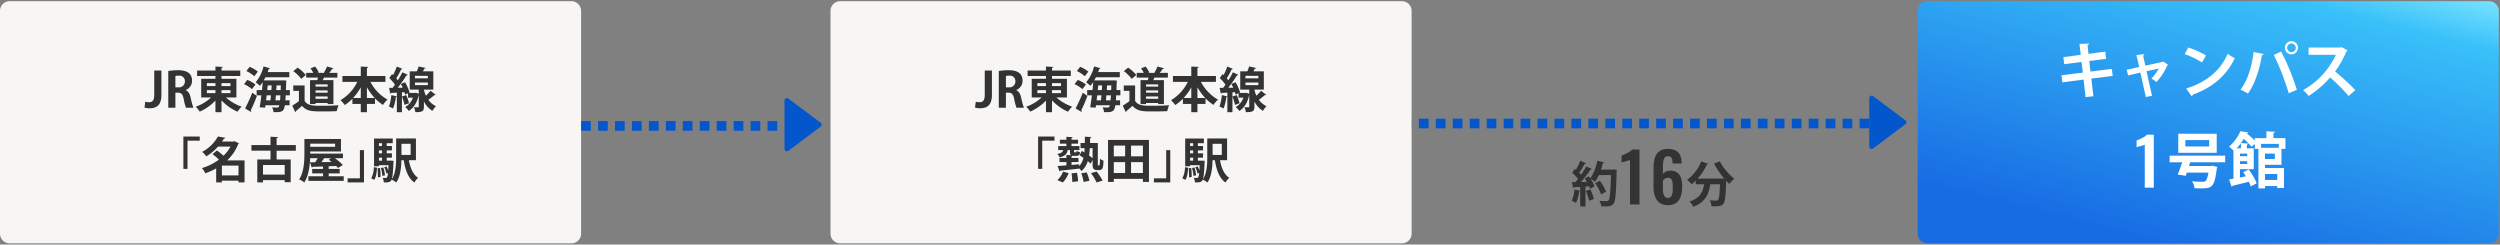
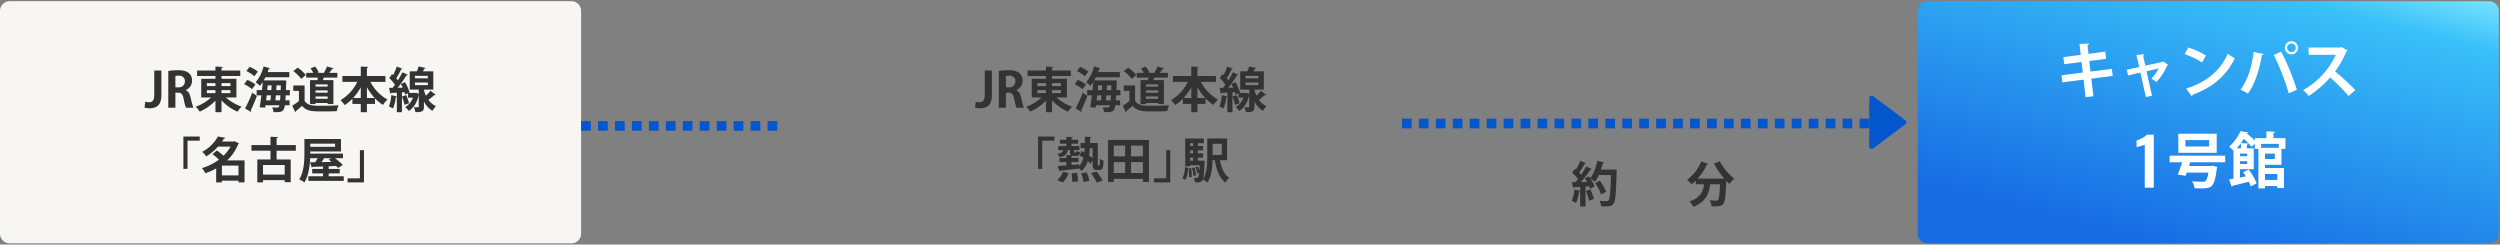
<svg xmlns="http://www.w3.org/2000/svg" width="1032.5" height="101" viewBox="0 0 1032.5 101">
  <rect x="0" y="0" width="1032.5" height="101" fill="#808080" stroke="none" />
  <defs>
    <linearGradient id="a" x1="0.388" y1="1" x2="1" gradientUnits="objectBoundingBox">
      <stop offset="0" stop-color="#176be3" />
      <stop offset="0.845" stop-color="#39c0f9" />
      <stop offset="1" stop-color="#77e3ff" />
    </linearGradient>
  </defs>
  <g transform="translate(-182 -2644.5)">
    <path d="M5.1-9.68l-.56.02h-9.9a23.118,23.118,0,0,0,3.84-5.88.52.52,0,0,0,.6-.22l-2.94-1a17.633,17.633,0,0,1-5.88,7.6,18.285,18.285,0,0,1,1.9,1.82,19.135,19.135,0,0,0,1.7-1.48v1.5h3.42c-.4,2.94-1.46,5.6-6,7.1a8.327,8.327,0,0,1,1.56,2.2c5.38-2.06,6.44-5.66,7-9.3H3.88C3.7-3.1,3.48-1.3,3.08-.86a.968.968,0,0,1-.82.28C1.76-.58.7-.6-.4-.68A5.83,5.83,0,0,1,.38,1.74c.46.02.92.02,1.36.02,2.22,0,2.9-.24,3.54-1.04.7-.84.94-3.22,1.16-9.48.44.46.88.9,1.3,1.3A11.611,11.611,0,0,1,9.78-9.62a23.445,23.445,0,0,1-6-7.18l-2.36.94A33.5,33.5,0,0,0,5.66-9.64Z" transform="translate(888.484 2727.934)" fill="#333" />
-     <path d="M-9.254,0h3.892V-22.68h-3c-.952,1.12-3.36,2.128-4.4,2.492V-17.3c.476-.224,3.052-.812,3.5-1.092ZM6.37.308c4.424,0,5.908-3.276,5.908-7.728,0-3.808-1.232-6.58-4.9-6.524a3.556,3.556,0,0,0-3.052,1.4v-2.688c0-3.444.56-4.676,2.044-4.676,1.6,0,1.932,1.008,1.932,3.024h3.724v-.364c-.056-3.668-1.736-5.684-5.684-5.684-4.648,0-5.908,3.444-5.908,7.84V-7.14C.434-2.912,2.17.308,6.37.308Zm.028-3c-1.6,0-2.072-1.652-2.072-3.556V-9.8A2.455,2.455,0,0,1,6.37-11c1.988,0,2.016,1.876,2.016,4.312C8.386-4.284,7.994-2.688,6.4-2.688Z" transform="translate(864.466 2728.934)" fill="#333" />
    <path d="M7.12-13.4H2.4a26.872,26.872,0,0,0,.8-2.66c.3.02.48-.08.54-.26L.9-17.04A20.08,20.08,0,0,1-1.98-9.76c-.2-.3-.38-.58-.58-.86-.52.26-1.06.52-1.7.86.3.46.6.96.9,1.46l-2.5.04a45.4,45.4,0,0,0,3.94-5.16.679.679,0,0,0,.58-.2L-3.68-14.7A36.6,36.6,0,0,1-5.8-11.28q-.33-.39-.78-.84a31.861,31.861,0,0,0,2.28-3.7.521.521,0,0,0,.54-.22l-2.4-.98a21.329,21.329,0,0,1-1.8,3.66l-.44-.36-1.1,1.64A18.056,18.056,0,0,1-7.06-9.56c-.36.48-.72.92-1.06,1.34H-9.58l.46,2.4a.43.43,0,0,0,.38-.28c.72-.04,1.58-.08,2.56-.14v1.62L-8.54-5.2A15.889,15.889,0,0,1-9.66-.48,10.528,10.528,0,0,1-7.88.4a17.866,17.866,0,0,0,1.3-4.8c.18.02.34-.02.4-.14V1.84h2.2V-6.38l1.5-.1A8.538,8.538,0,0,1-2.1-5.44c.58-.32,1.16-.64,1.84-1A14.742,14.742,0,0,0-1.88-9.58,12.031,12.031,0,0,1-.06-8.34a16.624,16.624,0,0,0,1.58-2.8H6.54c-.2,6.9-.42,9.82-1,10.42a.952.952,0,0,1-.86.34c-.52,0-1.66,0-2.92-.1a5.322,5.322,0,0,1,.76,2.26c.56.02,1.12.04,1.66.04,2.08,0,2.8-.28,3.44-1.18C8.4-.38,8.64-3.52,8.88-12.56c.02-.26.04-.58.04-.78l-1.28-.08ZM-.02-7.8A18.787,18.787,0,0,1,2.44-3.16l2.1-1.08A19.223,19.223,0,0,0,1.92-8.78ZM-.5-1.26A26.643,26.643,0,0,0-1.94-5.2l-1.88.62A25.242,25.242,0,0,1-2.48-.52Z" transform="translate(840.792 2727.934)" fill="#333" />
    <path d="M4,0H236a4,4,0,0,1,4,4V96a4,4,0,0,1-4,4H4a4,4,0,0,1-4-4V4A4,4,0,0,1,4,0Z" transform="translate(182 2645)" fill="#f7f6f4" />
    <path d="M4,0H236a4,4,0,0,1,4,4V96a4,4,0,0,1-4,4H4a4,4,0,0,1-4-4V4A4,4,0,0,1,4,0Z" transform="translate(974 2645)" fill="url(#a)" />
    <path d="M4-.5H236A4.505,4.505,0,0,1,240.5,4V96a4.505,4.505,0,0,1-4.5,4.5H4A4.505,4.505,0,0,1-.5,96V4A4.505,4.505,0,0,1,4-.5Zm232,100a3.5,3.5,0,0,0,3.5-3.5V4A3.5,3.5,0,0,0,236,.5H4A3.5,3.5,0,0,0,.5,4V96A3.5,3.5,0,0,0,4,99.5Z" transform="translate(974 2645)" fill="rgba(0,0,0,0)" />
-     <path d="M11.2,1.067a1,1,0,0,1,1.6,0L22.8,14.4A1,1,0,0,1,22,16H2a1,1,0,0,1-.8-1.6Z" transform="translate(522 2684) rotate(90)" fill="#0456cc" />
    <path d="M81,2H77V-2h4ZM74,2H70V-2h4ZM67,2H63V-2h4ZM60,2H56V-2h4ZM53,2H49V-2h4ZM46,2H42V-2h4ZM39,2H35V-2h4ZM32,2H28V-2h4ZM25,2H21V-2h4ZM18,2H14V-2h4ZM11,2H7V-2h4ZM4,2H0V-2H4Z" transform="translate(422 2696.5)" fill="#0456cc" />
    <path d="M-53.34-15.38H-56.3v10.1c0,2.4-.88,3-2.22,3A5.026,5.026,0,0,1-60-2.5l-.32,2.42a7.239,7.239,0,0,0,2.08.3c2.86,0,4.9-1.24,4.9-5.48Zm10.02,8.06a4.071,4.071,0,0,0,2.64-3.82c0-4.12-3.92-4.36-5.86-4.36a23.983,23.983,0,0,0-3.96.32V0h2.94V-6.24h1c1.4,0,2.02.62,2.42,2.6A19.241,19.241,0,0,0-43.18,0h3.04a32.916,32.916,0,0,1-1.14-4.24c-.36-1.56-.96-2.6-2.04-3.02Zm-4.24-1.12v-4.68a5.081,5.081,0,0,1,1.36-.12,2.241,2.241,0,0,1,2.56,2.36,2.408,2.408,0,0,1-2.7,2.44Zm25.2-3.52h-6.16v-1.16h7.76v-2.24h-7.76v-1.1c.36-.08.52-.2.54-.4l-3.04-.16v1.66H-38.6v2.24h7.58v1.16H-36.9v7.72h4.08A18.257,18.257,0,0,1-39.18-.42,11.442,11.442,0,0,1-37.52,1.6a19.962,19.962,0,0,0,6.5-4.56v4.8h2.5v-4.9a19.769,19.769,0,0,0,6.62,4.7A9.53,9.53,0,0,1-20.18-.44a19.432,19.432,0,0,1-6.52-3.8h4.34Zm-8.66,1.8v1.2h-3.54v-1.2Zm6.2,1.2h-3.7v-1.2h3.7Zm-6.2,1.68v1.24h-3.54V-7.28Zm2.5,1.24V-7.28h3.7v1.24ZM-.28-7.3H-1.9c.04-.96.06-2.04.1-3.22a4.722,4.722,0,0,0,.06-.7l-1.22-.1-.5.02h-7.62c.24-.42.48-.86.7-1.3H-.52v-2.14H-9.46c.18-.44.32-.9.46-1.34.28.02.46-.08.52-.24l-2.68-.74a15.509,15.509,0,0,1-3.26,6.52,13.857,13.857,0,0,1,1.74,1.48,10.623,10.623,0,0,0,1.18-1.56c-.08,1.06-.18,2.18-.3,3.32H-14v2.18h1.94c-.22,1.84-.46,3.58-.7,4.94l2.26.14.14-.98h5.74c-.14.54-.32.94-.98.94-.38,0-1.16-.02-2.04-.1a5.26,5.26,0,0,1,.6,1.98c.38.02.74.02,1.1.02,2.46,0,3.24-.44,3.58-2.84H-.4V-3.06H-2.14c.06-.6.1-1.28.14-2.06H-.28Zm-9.34,0,.18-1.94h1.62c-.02.64-.06,1.28-.12,1.94Zm3.84-1.94h1.76L-4.08-7.3H-5.9ZM-10.1-3.06l.24-2.06H-8.1c-.06.72-.12,1.42-.2,2.06Zm4.04-2.06h1.88c-.06.8-.1,1.48-.16,2.06h-1.9ZM-18.24-15.16A14.127,14.127,0,0,1-14.96-13c.44-.6.9-1.22,1.44-1.92A13.33,13.33,0,0,0-16.9-16.9Zm-.96,5.42a13.455,13.455,0,0,1,3.26,2.06L-14.5-9.6a13.219,13.219,0,0,0-3.38-1.9Zm2.88,11.48a.616.616,0,0,0,.06-.26.7.7,0,0,0-.16-.44A63.477,63.477,0,0,0-13.9-4.88l-1.92-1.34A58.986,58.986,0,0,1-18.78.28ZM8.04-1.52h2.28v-.44h5v.44H17.7V-11.4H13.32c.16-.36.32-.72.46-1.06h5.56V-14.4H15.96a19.212,19.212,0,0,0,1.26-1.66c.3-.02.46-.08.54-.24l-2.7-.74a17.78,17.78,0,0,1-1.28,2.54l.26.1H11.16l.46-.2a8.779,8.779,0,0,0-1.52-2.42l-1.86.78A9.348,9.348,0,0,1,9.38-14.4H6.46v1.94H11.3a9.073,9.073,0,0,1-.24,1.06H8.04Zm7.28-5.64v.94h-5v-.94Zm-5-1.56v-.92h5v.92Zm0,4.06h5v.96h-5ZM1.14-15.12a15.515,15.515,0,0,1,3.26,3.2l1.9-1.6a15.339,15.339,0,0,0-3.38-3.04ZM1.12-9.2v2.22H3.46v4.24A27.041,27.041,0,0,1,.7-.86L1.92,1.78a.359.359,0,0,0,.28-.4C2.96.78,3.86,0,4.74-.78c1.94,2.3,4.34,2.3,8.82,2.3,1.96,0,4.04-.04,5.52-.12a12.881,12.881,0,0,1,.76-2.44c-1.86.16-4.58.22-6.88.22-3.5,0-5.92,0-7.16-2.02V-9.2Zm38.06-3.92H31.54v-3.34c.38-.08.54-.2.56-.4L29-17.02v3.9H21.42v2.44h6.14a17.822,17.822,0,0,1-6.94,7.56,12.866,12.866,0,0,1,1.76,2,18.345,18.345,0,0,0,3.16-2.6v2.14H29V1.84h2.54V-1.58h3.34v-2.3a16.691,16.691,0,0,0,3.3,2.7,10.834,10.834,0,0,1,1.86-2.18,17.931,17.931,0,0,1-7.06-7.32h6.2ZM31.54-8.46a22.741,22.741,0,0,0,3.22,4.44H31.54ZM29-4.02H25.82A22.893,22.893,0,0,0,29-8.42ZM58.96-7.5v-7.54h-4.3l.62-1.14q.45,0,.54-.24l-2.92-.64a15.087,15.087,0,0,1-.76,2.02H49.22V-7.5h3.72v1.76l-1.1-.44-.36.06H48.84l.32-.14a17.711,17.711,0,0,0-1.88-4.28l-1.72.72c.26.48.52,1,.76,1.54l-2.06.02a47.714,47.714,0,0,0,3.62-5.14.666.666,0,0,0,.56-.22l-2.26-1.02c-.48,1-1.14,2.16-1.84,3.3-.2-.26-.44-.54-.68-.82a33.767,33.767,0,0,0,2.02-3.7.649.649,0,0,0,.54-.2l-2.34-.96a27.513,27.513,0,0,1-1.52,3.52l-.44-.4-1.16,1.64a16.664,16.664,0,0,1,2.36,2.74c-.32.46-.66.9-.98,1.3H40.7l.48,2.4a.419.419,0,0,0,.36-.3c.66-.02,1.46-.06,2.36-.12v1.56l-2.28-.54a17.6,17.6,0,0,1-.98,4.7,16.449,16.449,0,0,1,1.68.84,18.007,18.007,0,0,0,1.16-4.78.426.426,0,0,0,.42-.16V1.84H46v-8.2l1.02-.08a8.625,8.625,0,0,1,.28,1l1.22-.54v1.82h2A6.878,6.878,0,0,1,47.34-.3a8.151,8.151,0,0,1,1.48,1.62c2.04-1.24,3.48-3.5,4.12-6.7v4.9c0,.22-.06.28-.32.28-.22,0-.96,0-1.66-.02a8.427,8.427,0,0,1,.58,2.04c2.86,0,3.54-.34,3.54-2.28V-2.6A9.387,9.387,0,0,0,58.6,1.28,10.4,10.4,0,0,1,60.04-.66a8.037,8.037,0,0,1-3.12-2.62,24.77,24.77,0,0,0,2.44-1.94.82.82,0,0,0,.22.02.445.445,0,0,0,.38-.14c-.06-.04-.1-.06-2.14-1.68a24.275,24.275,0,0,1-1.9,2.04,8.9,8.9,0,0,1-.84-2.52ZM56.7-13.18v1.04H51.38v-1.04Zm0,2.78v1.06H51.38V-10.4ZM46-4.64a21.627,21.627,0,0,1,1.06,3.46c.72-.26,1.3-.48,1.88-.68a24.092,24.092,0,0,0-1.16-3.36Z" transform="translate(302 2689)" fill="#333" />
    <path d="M-35.56-3.76V-15.4h5.06v-1.7h-6.76V-3.76Zm16.36-3.5a18.367,18.367,0,0,0,4.58-6.72.666.666,0,0,0,.34-.28l-1.76-.9-.38.1H-21.3q.42-.6.78-1.2c.32,0,.5-.12.56-.34L-23-17.14a15.718,15.718,0,0,1-6.52,6.36,7.634,7.634,0,0,1,1.7,1.88,21.658,21.658,0,0,0,4.86-4.04h5.16a16.089,16.089,0,0,1-2.88,3.76,24.026,24.026,0,0,0-2.76-2.18l-1.78,1.52A22.311,22.311,0,0,1-22.6-7.56a22.176,22.176,0,0,1-7.02,3.48,8.074,8.074,0,0,1,1.4,2.14,25.906,25.906,0,0,0,4.5-2V1.82h2.36v-.7h6.86v.72H-12v-9.1Zm-2.16,2.14h6.86v4.06h-6.86ZM9.18-13.6H1.24v-2.88c.4-.08.56-.2.58-.4l-3.1-.16v3.44H-9.16v2.34h7.88v3.62H-6.74V1.82h2.36V.9H4.58v.84H7.06V-7.64H1.24v-3.62H9.18ZM-4.38-1.38V-5.36H4.58v3.98Zm27.12-.5H27.3V-3.74H22.74V-4.78a.7.7,0,0,0,.24-.06l2.84-.12c.3.3.56.6.76.84l2-1.24a21.75,21.75,0,0,0-3.26-2.8h3.32v-1.9H15.14v-.88H27.82V-16.1H12.72v5.84c0,3.2-.16,7.76-2.16,10.86A9.067,9.067,0,0,1,12.7,1.84c1.72-2.7,2.26-6.72,2.4-10h3.1c-.32.58-.68,1.16-1.02,1.66l-2.16.02.74,2.18a.427.427,0,0,0,.34-.3c1.18-.02,2.68-.08,4.32-.14v1H15.94v1.86h4.48V-.7H14.36V1.2h14.6V-.7H22.74Zm2.66-11H15.14v-1.28H25.4ZM22.74-7.56c.38.28.8.6,1.22.94-1.44.02-2.86.06-4.2.08.4-.54.8-1.12,1.1-1.62h2.9Zm12.9-3.94V.14H30.56v1.7h6.76V-11.5Z" transform="translate(295 2718)" fill="#333" />
-     <path d="M8.78-16.32H.6v7.76C.6-5.66.46-1.92-1.24.64c.36-.92.56-2.94.74-7.1.02-.18.04-.42.04-.6l-1.1-.12-.46.04H-3.28V-8.38h2.14v-1.8H-3.28v-1.2h2.14V-13.2H-3.28v-1.16H-.8V-16.3H-8.52V-4.84H-6.5v-.44h3.96c-.04.84-.08,1.54-.12,2.14h-.02a14.545,14.545,0,0,0-.68-1.62l-.96.32A11.139,11.139,0,0,1-3.4-1.82l.64-.24A4.4,4.4,0,0,1-3.18-.24.563.563,0,0,1-3.72,0,11.436,11.436,0,0,1-4.98-.06a5.043,5.043,0,0,1,.5,1.88c1.54.04,2.76.08,3.22-1.14A8.015,8.015,0,0,1,.66,1.88C2.32-.54,2.72-4.28,2.78-7.34h.96C4.4-3.22,5.58.04,8.12,1.88A8.113,8.113,0,0,1,9.68-.06C7.58-1.42,6.44-4.14,5.86-7.34H8.78ZM-6.5-10.18v-1.2h1.28v1.2Zm1.28-3.02H-6.5v-1.16h1.28Zm0,4.82v1.24H-6.5V-8.38ZM6.6-9.52H2.8V-14.1H6.6ZM-8.62-4.46A9.223,9.223,0,0,1-9.7.12l1.24.66c.84-1.16,1.04-3.1,1.16-5ZM-4-1.08a16.2,16.2,0,0,0-.68-3.24l-1.02.18A16.46,16.46,0,0,1-5.08-.86ZM-5.84-.4a20.23,20.23,0,0,0-.22-3.72L-7.1-4a22.959,22.959,0,0,1,.18,2.88c0,.3,0,.6-.02.86Z" transform="translate(345 2718)" fill="#333" />
    <path d="M-39.45-7.15l-.35-2.9-8.825,1.1-.5-4.35,6.95-.9-.35-2.975-6.95.925-.375-3.65c.475-.125.675-.375.65-.625l-3.975.15.525,4.525-7.175.95.35,2.925,7.15-.925.525,4.375L-60.6-7.4l.35,2.925,8.775-1.15.8,7.225,3.25-.35-.85-7.275Zm20.925-5.95-.25.15-7.2,1.55-.925-4.125c.3-.15.5-.325.5-.6l-3.275.35,1.175,4.95L-33.675-9.7l.575,2.35,5.075-1.175,2.25,10.1,2.55-.525L-25.5-9.1l5.075-1.1A18.387,18.387,0,0,1-23.5-6.05,10.9,10.9,0,0,1-21.425-4.6a22.858,22.858,0,0,0,4.475-6.85.619.619,0,0,0,.4-.25Zm8.8-3.05a36.5,36.5,0,0,1,7.15,3.425l1.65-2.85a32.436,32.436,0,0,0-7.325-3.3Zm2.9,17.4A.874.874,0,0,0-6.4.6C1.875-2.325,7.85-7.65,10.95-14.475a18.921,18.921,0,0,1-2.925-1.85C5.125-9.45-.675-4.55-9.1-1.95Zm38.475-20a2.726,2.726,0,0,0,2.725,2.7,2.7,2.7,0,0,0,2.7-2.7,2.694,2.694,0,0,0-2.7-2.725A2.715,2.715,0,0,0,31.65-18.75Zm2.725,1.775A1.782,1.782,0,0,1,32.6-18.75a1.787,1.787,0,0,1,1.775-1.8,1.787,1.787,0,0,1,1.775,1.8A1.781,1.781,0,0,1,34.375-16.975ZM36.6-1.425A94.89,94.89,0,0,0,30.1-17.2l-3,1.4A104.491,104.491,0,0,1,33.25.025Zm-17.875-15.6c-.7,6.25-2.625,12.05-5.425,15.575A17.185,17.185,0,0,1,16.375.175c2.85-3.8,4.85-10.025,5.775-15.9a.786.786,0,0,0,.725-.475ZM55.05-19.05l-.525.175H41.45v3H52.725a32.4,32.4,0,0,1-13.55,14.6,16.137,16.137,0,0,1,2.325,2.4,41,41,0,0,0,8.85-7.65A79.033,79.033,0,0,1,57.975,1.15L60.75-1.3A100.505,100.505,0,0,0,52.4-9a40.466,40.466,0,0,0,4.675-8.275.756.756,0,0,0,.45-.425Z" transform="translate(1094 2683)" fill="#fff" />
    <path d="M-20.375-20.275V-12.4H-4.5v-7.875ZM-17.45-15v-2.65h9.825V-15ZM-1-11.2H-23.95v2.725h5.175C-19.35-6.65-20.025-4.75-20.6-3.4c1.025.15,2.075.3,3.275.5.15-.4.325-.85.475-1.325h8.925c-.325,2.05-.75,3.15-1.25,3.525a2.033,2.033,0,0,1-1.25.25c-.725,0-2.6-.025-4.3-.175a5.619,5.619,0,0,1,1.05,2.85c1.025.05,2,.075,2.85.075,4.275,0,5.4-.45,6.35-8.1a4.276,4.276,0,0,0,.225-.75l-1.925-.5-.675.1h-9.075c.175-.525.325-1.025.475-1.525H-1Zm23.25-2.825h1.625V-18.45h-4.95V-20.6c.45-.075.625-.225.65-.475l-3.55-.2v2.825h-4.8v1A31.925,31.925,0,0,0,7.9-20.375l.025-.025a.6.6,0,0,0,.6-.4L5.3-21.325a19.023,19.023,0,0,1-4.725,6.45,9.019,9.019,0,0,1,1.85,1.6V-1.7c-.65.125-1.275.225-1.8.325L1.675,1.65a.576.576,0,0,0,.4-.425C3.775.8,6.275.2,8.75-.45a12.9,12.9,0,0,1,.8,1.95L12,.2A23.46,23.46,0,0,0,8.7-5.5L6.425-4.375c.375.525.75,1.1,1.1,1.7C6.7-2.5,5.9-2.35,5.1-2.2V-5.625h5.7V-14.25H7.95V-15.8c.425-.05.575-.2.6-.425L5.5-16.4c.425-.6.825-1.175,1.175-1.75A22.326,22.326,0,0,1,9.85-14.875l1.375-1.2v2.05h1.5V2.3H15.45V1.35H20.5v.8h2.775V-6.125H15.45V-7.45h6.8ZM5.1-11v-1.075h3V-11ZM3.775-14.25A25.736,25.736,0,0,0,5.5-16.375v2.125ZM5.1-8.925h3v1.15h-3ZM21.15-14.45H13.825v-1.625H21.15Zm-5.7,4.625v-2.25H19.5v2.25Zm5.05,8.65H15.45V-3.65H20.5Z" transform="translate(1102 2720)" fill="#fff" />
    <path d="M-1.215,0V-17.739a6.164,6.164,0,0,1-.634.243q-.473.162-1.04.311t-1.039.283a6.328,6.328,0,0,0-.661.216v-2.781q.378-.135.945-.378t1.2-.553a9.531,9.531,0,0,0,1.188-.688,4.683,4.683,0,0,0,.9-.783H2.511V0Z" transform="translate(1069 2722)" fill="#fff" />
    <path d="M11.2,1.067a1,1,0,0,1,1.6,0L22.8,14.4A1,1,0,0,1,22,16H2a1,1,0,0,1-.8-1.6Z" transform="translate(970 2683) rotate(90)" fill="#0456cc" />
    <path d="M193,2h-4V-2h4Zm-7,0h-4V-2h4Zm-7,0h-4V-2h4Zm-7,0h-4V-2h4Zm-7,0h-4V-2h4Zm-7,0h-4V-2h4Zm-7,0h-4V-2h4Zm-7,0h-4V-2h4Zm-7,0h-4V-2h4Zm-7,0h-4V-2h4Zm-7,0h-4V-2h4Zm-7,0h-4V-2h4Zm-7,0h-4V-2h4Zm-7,0H98V-2h4ZM95,2H91V-2h4ZM88,2H84V-2h4ZM81,2H77V-2h4ZM74,2H70V-2h4ZM67,2H63V-2h4ZM60,2H56V-2h4ZM53,2H49V-2h4ZM46,2H42V-2h4ZM39,2H35V-2h4ZM32,2H28V-2h4ZM25,2H21V-2h4ZM18,2H14V-2h4ZM11,2H7V-2h4ZM4,2H0V-2H4Z" transform="translate(761 2695.5)" fill="#0456cc" />
-     <path d="M4,0H236a4,4,0,0,1,4,4V96a4,4,0,0,1-4,4H4a4,4,0,0,1-4-4V4A4,4,0,0,1,4,0Z" transform="translate(525 2645)" fill="#f7f6f4" />
    <path d="M-53.34-15.38H-56.3v10.1c0,2.4-.88,3-2.22,3A5.026,5.026,0,0,1-60-2.5l-.32,2.42a7.239,7.239,0,0,0,2.08.3c2.86,0,4.9-1.24,4.9-5.48Zm10.02,8.06a4.071,4.071,0,0,0,2.64-3.82c0-4.12-3.92-4.36-5.86-4.36a23.983,23.983,0,0,0-3.96.32V0h2.94V-6.24h1c1.4,0,2.02.62,2.42,2.6A19.241,19.241,0,0,0-43.18,0h3.04a32.916,32.916,0,0,1-1.14-4.24c-.36-1.56-.96-2.6-2.04-3.02Zm-4.24-1.12v-4.68a5.081,5.081,0,0,1,1.36-.12,2.241,2.241,0,0,1,2.56,2.36,2.408,2.408,0,0,1-2.7,2.44Zm25.2-3.52h-6.16v-1.16h7.76v-2.24h-7.76v-1.1c.36-.08.52-.2.54-.4l-3.04-.16v1.66H-38.6v2.24h7.58v1.16H-36.9v7.72h4.08A18.257,18.257,0,0,1-39.18-.42,11.442,11.442,0,0,1-37.52,1.6a19.962,19.962,0,0,0,6.5-4.56v4.8h2.5v-4.9a19.769,19.769,0,0,0,6.62,4.7A9.53,9.53,0,0,1-20.18-.44a19.432,19.432,0,0,1-6.52-3.8h4.34Zm-8.66,1.8v1.2h-3.54v-1.2Zm6.2,1.2h-3.7v-1.2h3.7Zm-6.2,1.68v1.24h-3.54V-7.28Zm2.5,1.24V-7.28h3.7v1.24ZM-.28-7.3H-1.9c.04-.96.06-2.04.1-3.22a4.722,4.722,0,0,0,.06-.7l-1.22-.1-.5.02h-7.62c.24-.42.48-.86.7-1.3H-.52v-2.14H-9.46c.18-.44.32-.9.46-1.34.28.02.46-.08.52-.24l-2.68-.74a15.509,15.509,0,0,1-3.26,6.52,13.857,13.857,0,0,1,1.74,1.48,10.623,10.623,0,0,0,1.18-1.56c-.08,1.06-.18,2.18-.3,3.32H-14v2.18h1.94c-.22,1.84-.46,3.58-.7,4.94l2.26.14.14-.98h5.74c-.14.54-.32.94-.98.94-.38,0-1.16-.02-2.04-.1a5.26,5.26,0,0,1,.6,1.98c.38.02.74.02,1.1.02,2.46,0,3.24-.44,3.58-2.84H-.4V-3.06H-2.14c.06-.6.1-1.28.14-2.06H-.28Zm-9.34,0,.18-1.94h1.62c-.02.64-.06,1.28-.12,1.94Zm3.84-1.94h1.76L-4.08-7.3H-5.9ZM-10.1-3.06l.24-2.06H-8.1c-.06.72-.12,1.42-.2,2.06Zm4.04-2.06h1.88c-.06.8-.1,1.48-.16,2.06h-1.9ZM-18.24-15.16A14.127,14.127,0,0,1-14.96-13c.44-.6.9-1.22,1.44-1.92A13.33,13.33,0,0,0-16.9-16.9Zm-.96,5.42a13.455,13.455,0,0,1,3.26,2.06L-14.5-9.6a13.219,13.219,0,0,0-3.38-1.9Zm2.88,11.48a.616.616,0,0,0,.06-.26.7.7,0,0,0-.16-.44A63.477,63.477,0,0,0-13.9-4.88l-1.92-1.34A58.986,58.986,0,0,1-18.78.28ZM8.04-1.52h2.28v-.44h5v.44H17.7V-11.4H13.32c.16-.36.32-.72.46-1.06h5.56V-14.4H15.96a19.212,19.212,0,0,0,1.26-1.66c.3-.02.46-.08.54-.24l-2.7-.74a17.78,17.78,0,0,1-1.28,2.54l.26.1H11.16l.46-.2a8.779,8.779,0,0,0-1.52-2.42l-1.86.78A9.348,9.348,0,0,1,9.38-14.4H6.46v1.94H11.3a9.073,9.073,0,0,1-.24,1.06H8.04Zm7.28-5.64v.94h-5v-.94Zm-5-1.56v-.92h5v.92Zm0,4.06h5v.96h-5ZM1.14-15.12a15.515,15.515,0,0,1,3.26,3.2l1.9-1.6a15.339,15.339,0,0,0-3.38-3.04ZM1.12-9.2v2.22H3.46v4.24A27.041,27.041,0,0,1,.7-.86L1.92,1.78a.359.359,0,0,0,.28-.4C2.96.78,3.86,0,4.74-.78c1.94,2.3,4.34,2.3,8.82,2.3,1.96,0,4.04-.04,5.52-.12a12.881,12.881,0,0,1,.76-2.44c-1.86.16-4.58.22-6.88.22-3.5,0-5.92,0-7.16-2.02V-9.2Zm38.06-3.92H31.54v-3.34c.38-.08.54-.2.56-.4L29-17.02v3.9H21.42v2.44h6.14a17.822,17.822,0,0,1-6.94,7.56,12.866,12.866,0,0,1,1.76,2,18.345,18.345,0,0,0,3.16-2.6v2.14H29V1.84h2.54V-1.58h3.34v-2.3a16.691,16.691,0,0,0,3.3,2.7,10.834,10.834,0,0,1,1.86-2.18,17.931,17.931,0,0,1-7.06-7.32h6.2ZM31.54-8.46a22.741,22.741,0,0,0,3.22,4.44H31.54ZM29-4.02H25.82A22.893,22.893,0,0,0,29-8.42ZM58.96-7.5v-7.54h-4.3l.62-1.14q.45,0,.54-.24l-2.92-.64a15.087,15.087,0,0,1-.76,2.02H49.22V-7.5h3.72v1.76l-1.1-.44-.36.06H48.84l.32-.14a17.711,17.711,0,0,0-1.88-4.28l-1.72.72c.26.48.52,1,.76,1.54l-2.06.02a47.714,47.714,0,0,0,3.62-5.14.666.666,0,0,0,.56-.22l-2.26-1.02c-.48,1-1.14,2.16-1.84,3.3-.2-.26-.44-.54-.68-.82a33.767,33.767,0,0,0,2.02-3.7.649.649,0,0,0,.54-.2l-2.34-.96a27.513,27.513,0,0,1-1.52,3.52l-.44-.4-1.16,1.64a16.664,16.664,0,0,1,2.36,2.74c-.32.46-.66.9-.98,1.3H40.7l.48,2.4a.419.419,0,0,0,.36-.3c.66-.02,1.46-.06,2.36-.12v1.56l-2.28-.54a17.6,17.6,0,0,1-.98,4.7,16.449,16.449,0,0,1,1.68.84,18.007,18.007,0,0,0,1.16-4.78.426.426,0,0,0,.42-.16V1.84H46v-8.2l1.02-.08a8.625,8.625,0,0,1,.28,1l1.22-.54v1.82h2A6.878,6.878,0,0,1,47.34-.3a8.151,8.151,0,0,1,1.48,1.62c2.04-1.24,3.48-3.5,4.12-6.7v4.9c0,.22-.06.28-.32.28-.22,0-.96,0-1.66-.02a8.427,8.427,0,0,1,.58,2.04c2.86,0,3.54-.34,3.54-2.28V-2.6A9.387,9.387,0,0,0,58.6,1.28,10.4,10.4,0,0,1,60.04-.66a8.037,8.037,0,0,1-3.12-2.62,24.77,24.77,0,0,0,2.44-1.94.82.82,0,0,0,.22.02.445.445,0,0,0,.38-.14c-.06-.04-.1-.06-2.14-1.68a24.275,24.275,0,0,1-1.9,2.04,8.9,8.9,0,0,1-.84-2.52ZM56.7-13.18v1.04H51.38v-1.04Zm0,2.78v1.06H51.38V-10.4ZM46-4.64a21.627,21.627,0,0,1,1.06,3.46c.72-.26,1.3-.48,1.88-.68a24.092,24.092,0,0,0-1.16-3.36Z" transform="translate(645 2689)" fill="#333" />
    <path d="M-25.56-3.76V-15.4h5.06v-1.7h-6.76V-3.76ZM-2.6-14.44H-5.82c.02-.68.02-1.36.04-2.08.32-.04.48-.16.5-.38l-2.66-.14c0,.9-.02,1.78-.04,2.6H-9.74v2.12h1.7c-.02.62-.06,1.2-.12,1.76-.36-.22-.72-.44-1.04-.62l-.96,1.78c.5.32,1.06.68,1.62,1.08A7.6,7.6,0,0,1-10.3-4.86v-.78l-3.16.26V-6.56h2.86v-1.7h-2.86V-9a.832.832,0,0,0,.4-.16,5.321,5.321,0,0,0,.6.04h1.02c.9,0,1.36-.34,1.52-1.52a4.248,4.248,0,0,1-1.44-.56c-.04.54-.1.62-.32.62h-.48c-.26,0-.26-.1-.26-.94h2.22v-1.66h-3.26v-.98h2.7v-1.62h-2.7v-.72c.32-.06.48-.16.5-.34L-15.58-17v1.22h-2.68v1.62h2.68v.98h-3.38v1.66h2.06c-.22.84-.8,1.3-2.44,1.6a4.249,4.249,0,0,1,.96,1.42c2.48-.58,3.1-1.66,3.34-3.02h.94c0,1.18,0,1.78.42,2.12l-1.9-.1v1.24h-2.84v1.7h2.84V-5.2c-1.38.1-2.62.2-3.62.26l.78,2.22a.408.408,0,0,0,.32-.3c1.94-.2,4.94-.5,7.82-.86v-.08a5.672,5.672,0,0,1,.92,1.12A8.709,8.709,0,0,0-6.74-6.96,12.8,12.8,0,0,1-5.58-5.88l.82-1.6V-6c0,1.48.12,1.9.44,2.28a1.919,1.919,0,0,0,1.3.46h.9c1.7,0,1.74-1.16,1.86-3.9a4.588,4.588,0,0,1-1.48-.8,10.447,10.447,0,0,1-.18,2.7c-.08.1-.12.1-.46.1-.22,0-.22-.08-.22-.88ZM-4.76-8.12A14.322,14.322,0,0,0-6.22-9.28c.16-.96.24-1.96.32-3.04h1.14Zm4.14,9.2A28.2,28.2,0,0,0-3.1-2.68l-2.32.7A22.278,22.278,0,0,1-3.1,1.86ZM-16.96-2.6A9.894,9.894,0,0,1-19.32.92c.84.34,1.58.62,2.28.92A11.913,11.913,0,0,0-14.64-2ZM-6.08,1.18A17.693,17.693,0,0,0-7.18-2.3l-2.26.36a18.147,18.147,0,0,1,.96,3.58Zm-4.66.18a20.509,20.509,0,0,0-.48-3.5l-2.24.22a24.411,24.411,0,0,1,.32,3.58Zm12.36.28H4V.38H16.02V1.64h2.5V-15.7H1.62ZM8.68-8.94H4v-4.42H8.68Zm2.44,0v-4.42h4.9v4.42ZM8.68-6.54v4.5H4v-4.5Zm2.44,0h4.9v4.5h-4.9ZM25.64-11.5V.14H20.56v1.7h6.76V-11.5Z" transform="translate(638 2718)" fill="#333" />
    <path d="M8.78-16.32H.6v7.76C.6-5.66.46-1.92-1.24.64c.36-.92.56-2.94.74-7.1.02-.18.04-.42.04-.6l-1.1-.12-.46.04H-3.28V-8.38h2.14v-1.8H-3.28v-1.2h2.14V-13.2H-3.28v-1.16H-.8V-16.3H-8.52V-4.84H-6.5v-.44h3.96c-.04.84-.08,1.54-.12,2.14h-.02a14.545,14.545,0,0,0-.68-1.62l-.96.32A11.139,11.139,0,0,1-3.4-1.82l.64-.24A4.4,4.4,0,0,1-3.18-.24.563.563,0,0,1-3.72,0,11.436,11.436,0,0,1-4.98-.06a5.043,5.043,0,0,1,.5,1.88c1.54.04,2.76.08,3.22-1.14A8.015,8.015,0,0,1,.66,1.88C2.32-.54,2.72-4.28,2.78-7.34h.96C4.4-3.22,5.58.04,8.12,1.88A8.113,8.113,0,0,1,9.68-.06C7.58-1.42,6.44-4.14,5.86-7.34H8.78ZM-6.5-10.18v-1.2h1.28v1.2Zm1.28-3.02H-6.5v-1.16h1.28Zm0,4.82v1.24H-6.5V-8.38ZM6.6-9.52H2.8V-14.1H6.6ZM-8.62-4.46A9.223,9.223,0,0,1-9.7.12l1.24.66c.84-1.16,1.04-3.1,1.16-5ZM-4-1.08a16.2,16.2,0,0,0-.68-3.24l-1.02.18A16.46,16.46,0,0,1-5.08-.86ZM-5.84-.4a20.23,20.23,0,0,0-.22-3.72L-7.1-4a22.959,22.959,0,0,1,.18,2.88c0,.3,0,.6-.02.86Z" transform="translate(680 2718)" fill="#333" />
  </g>
</svg>